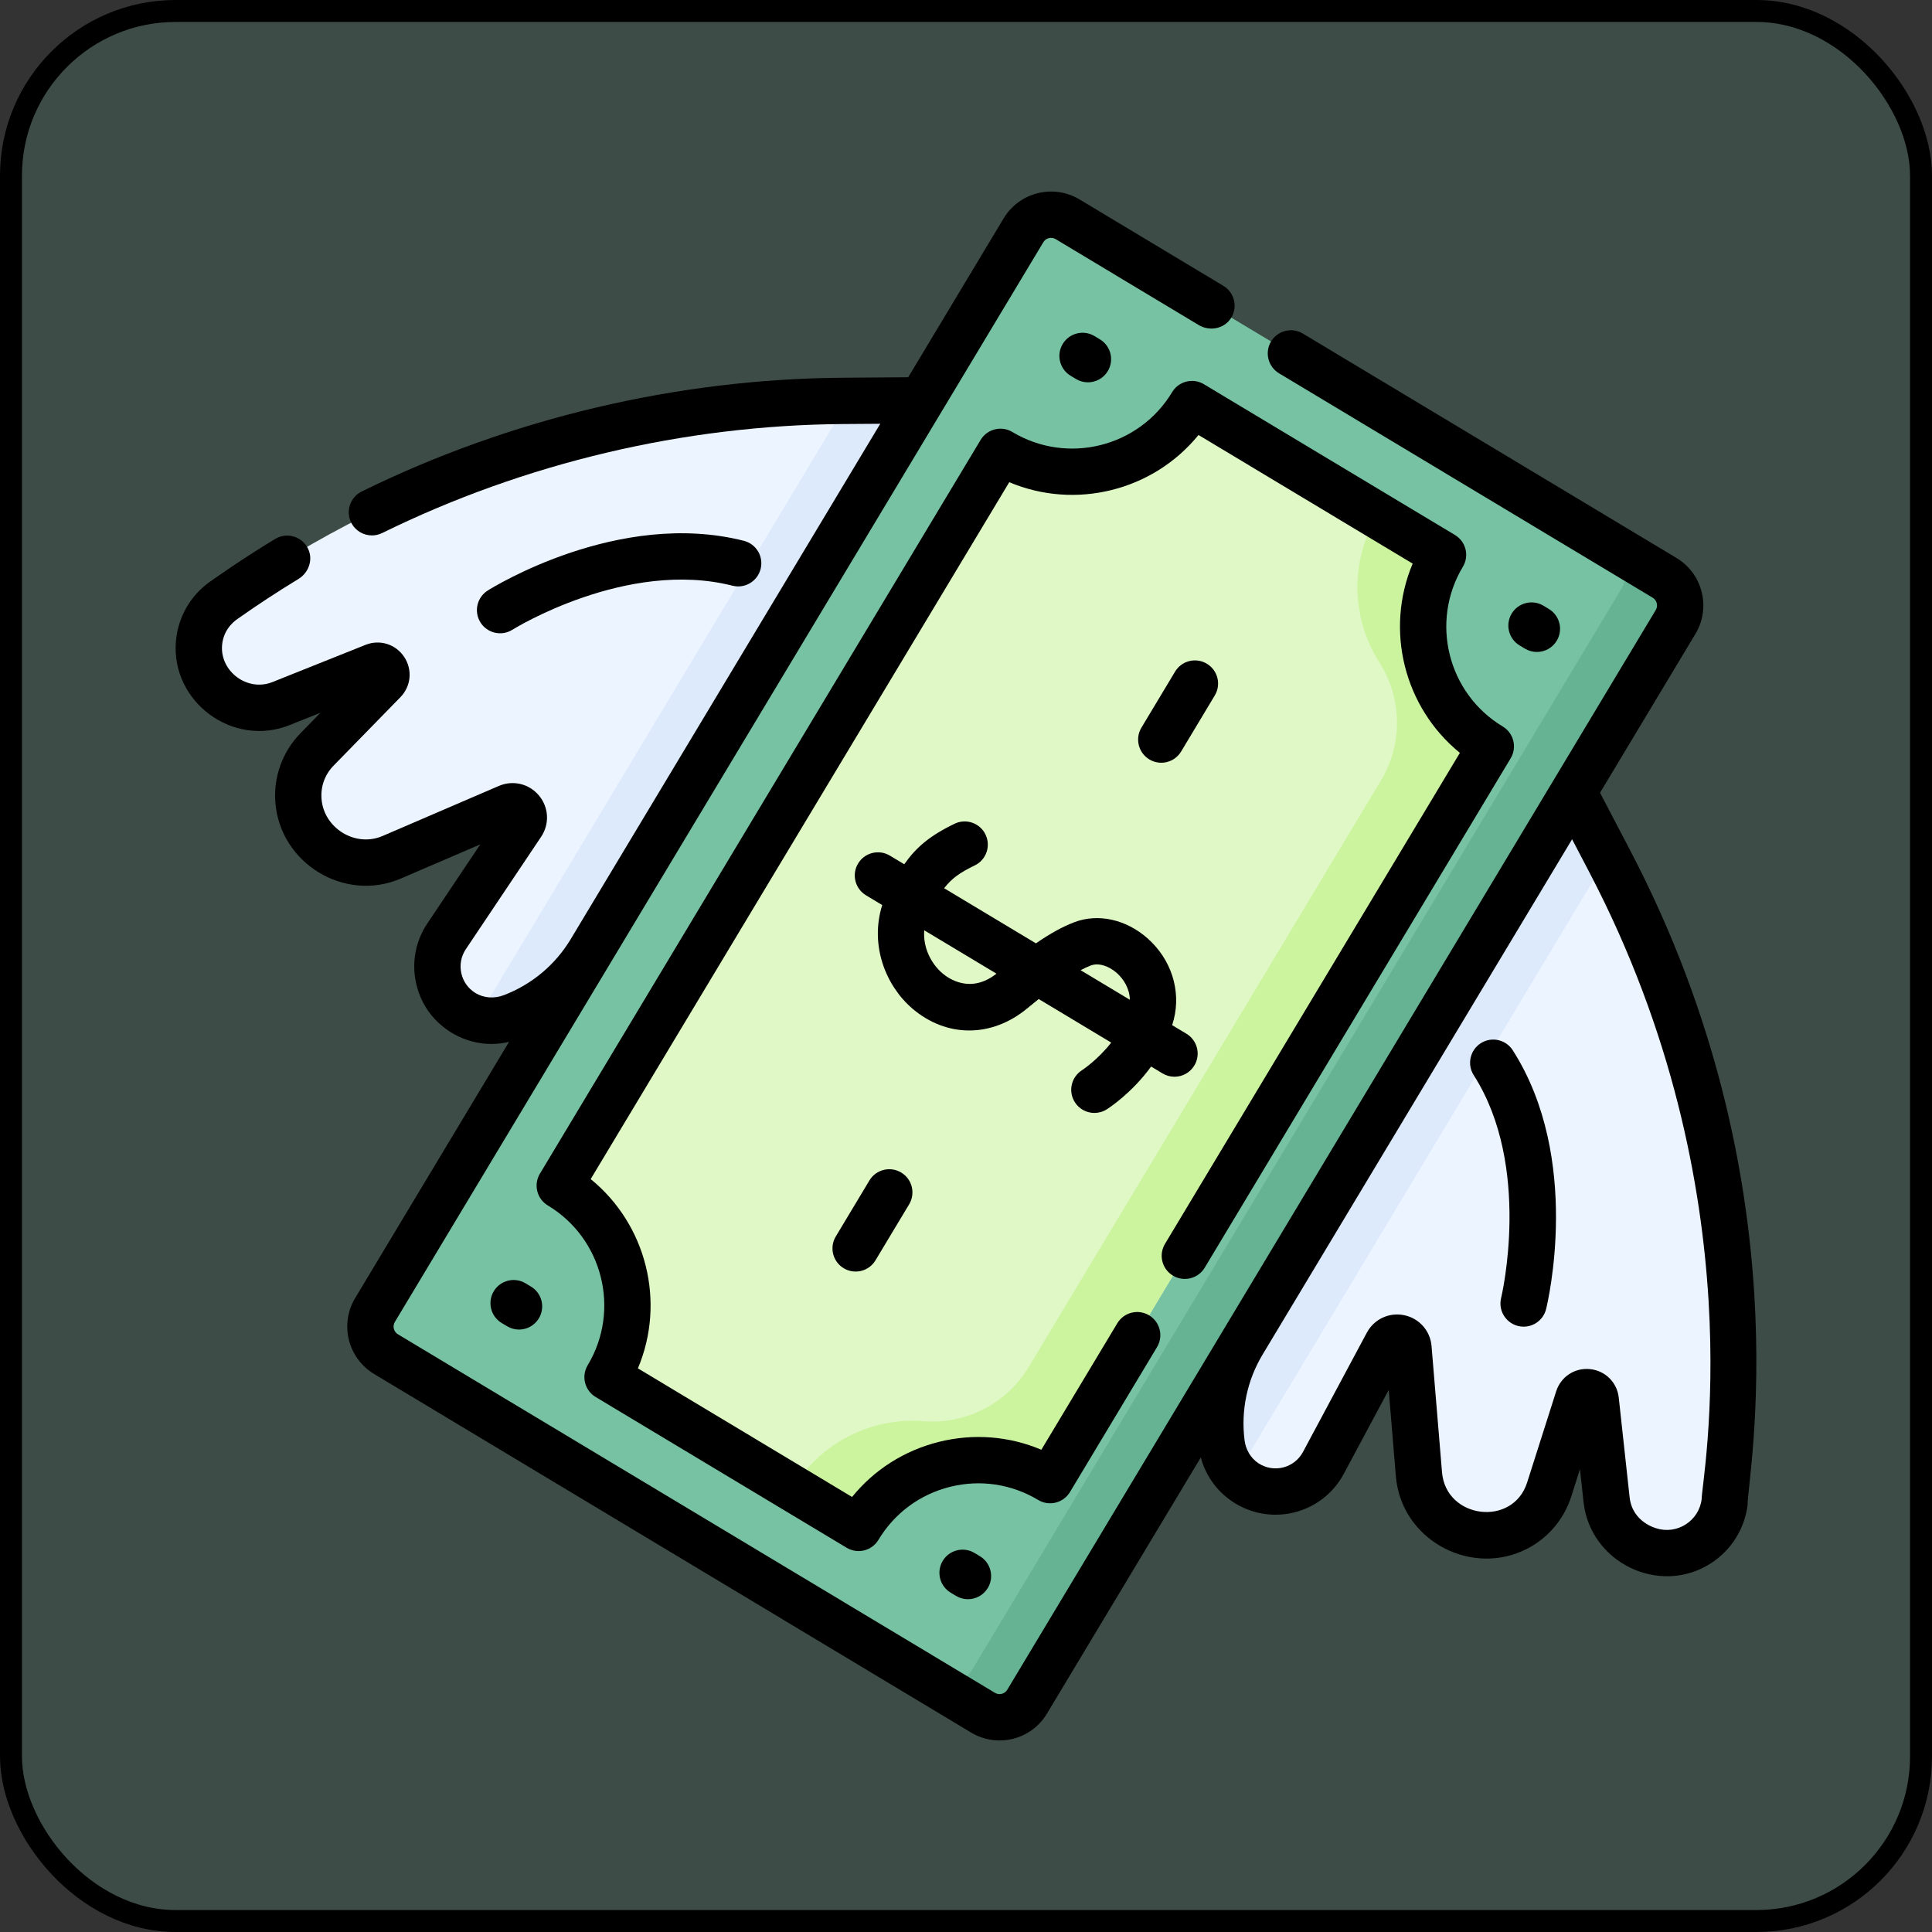
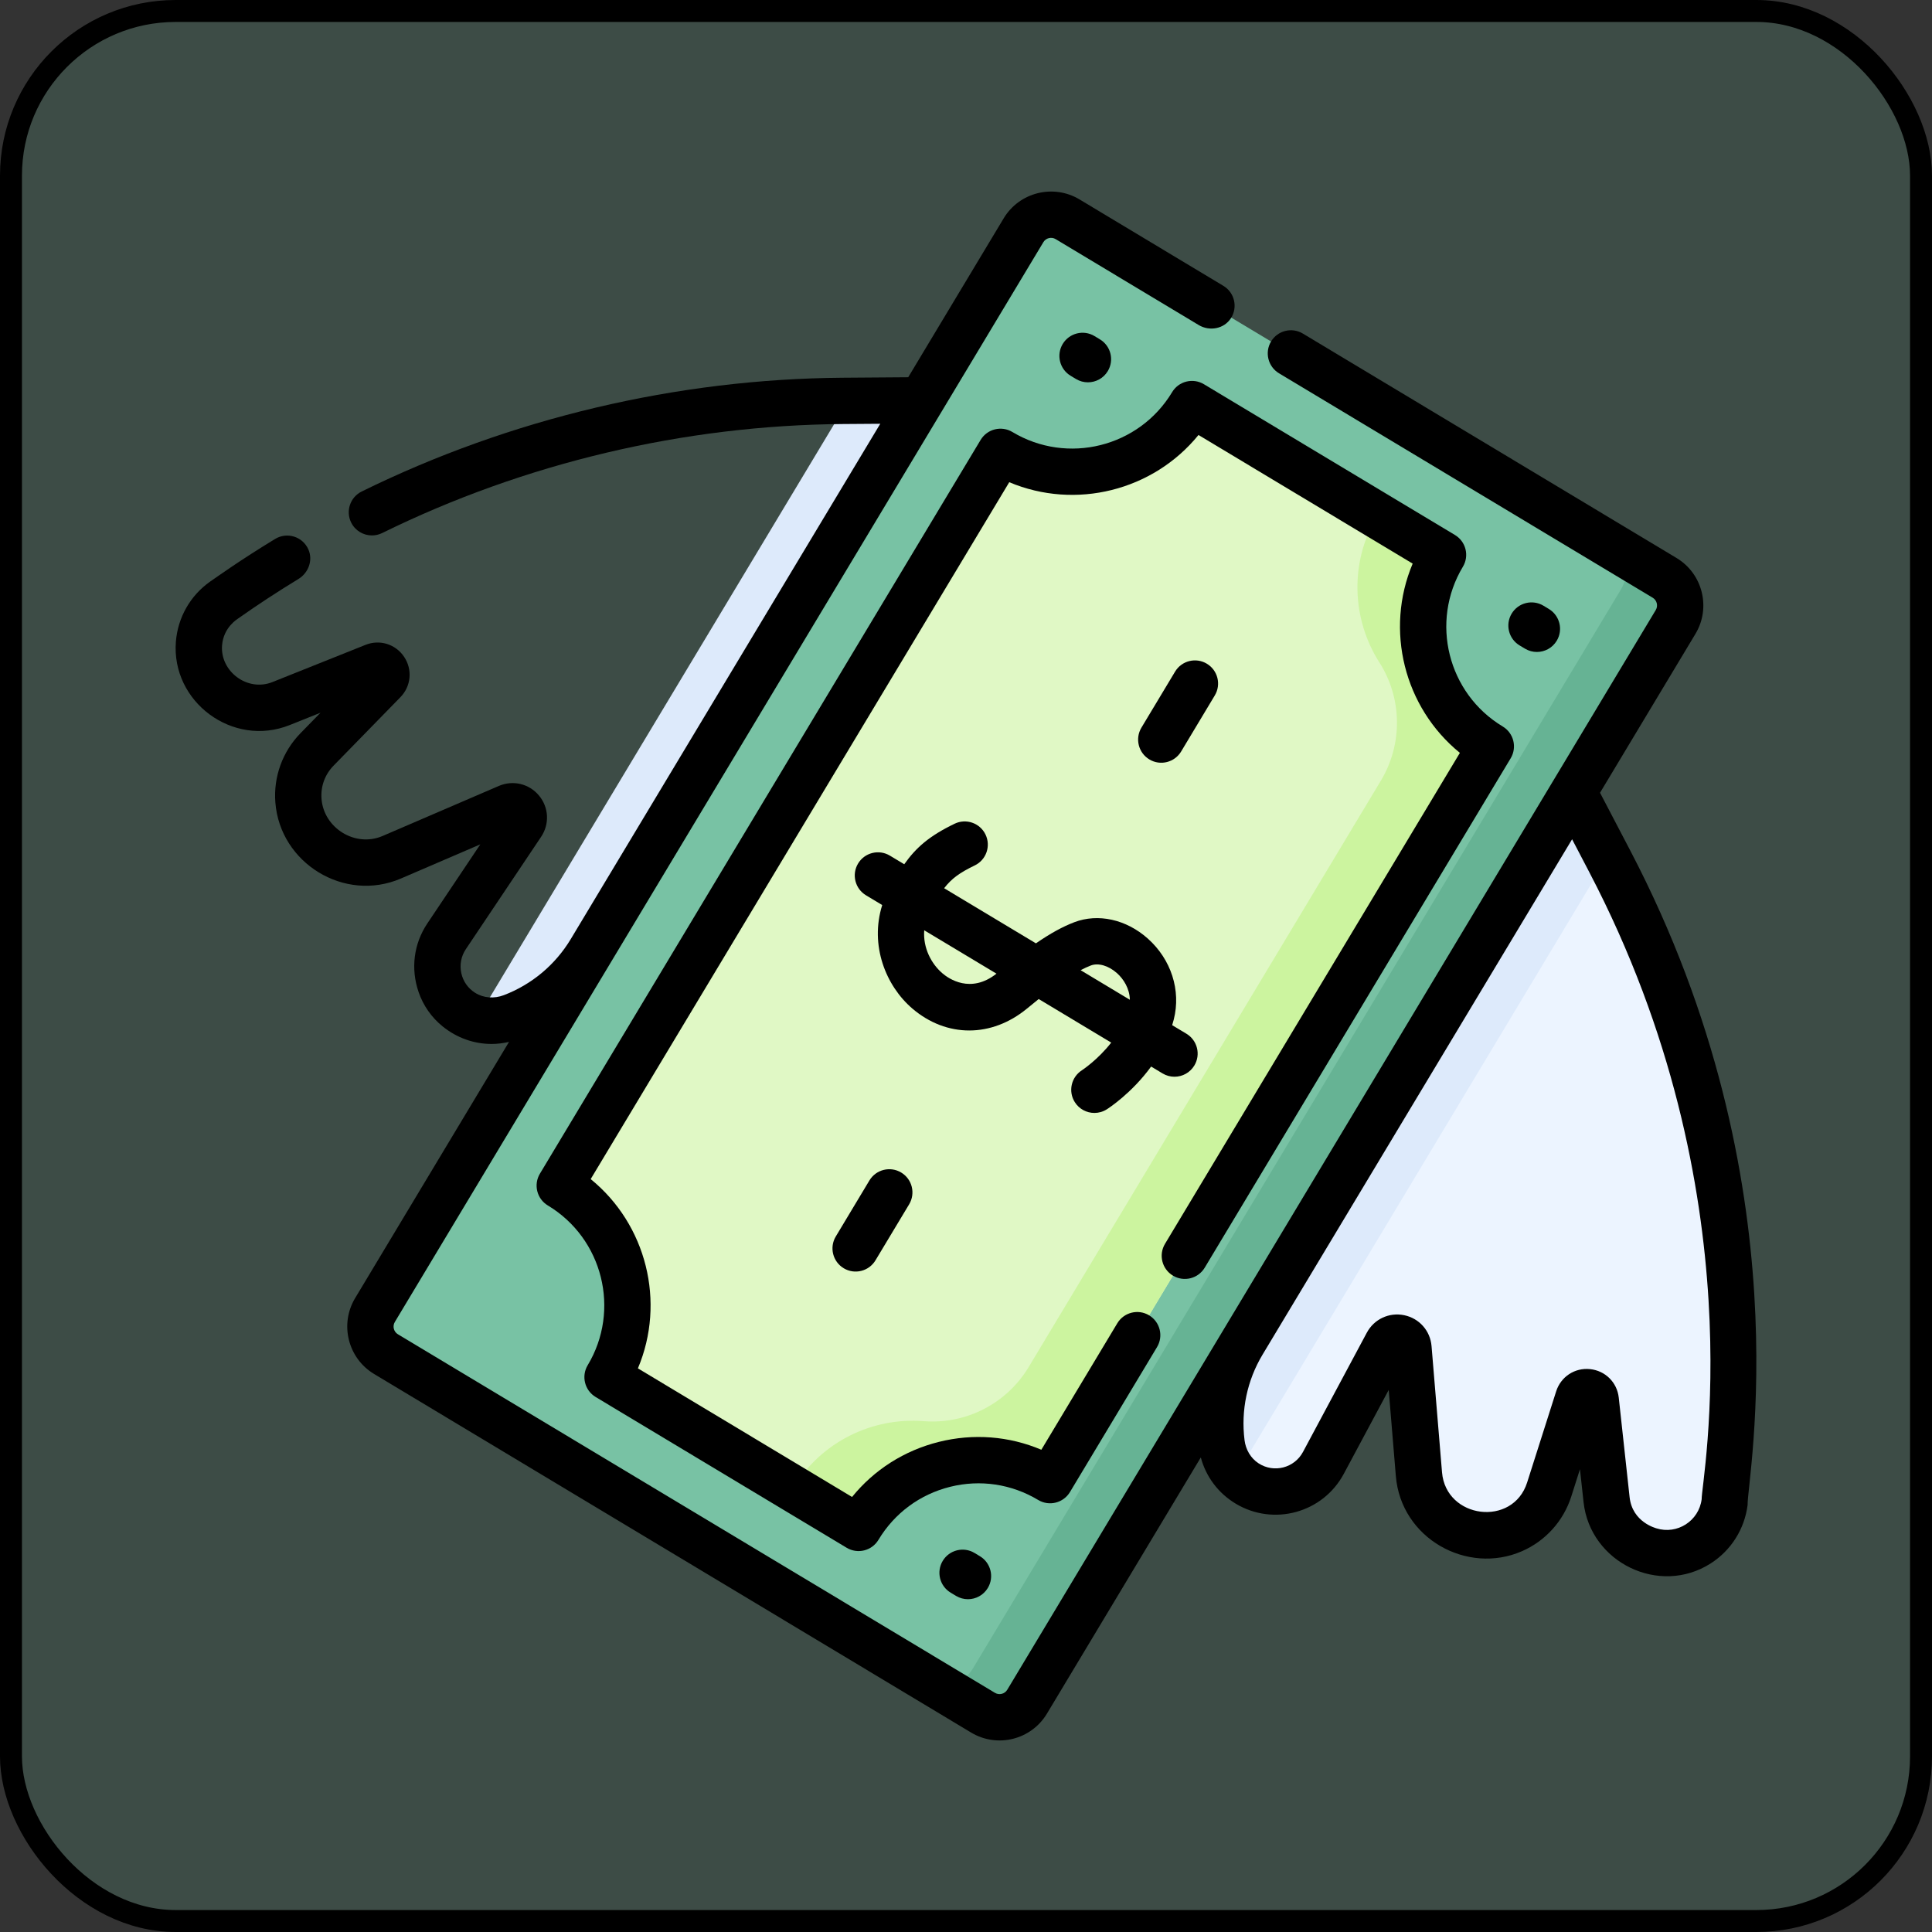
<svg xmlns="http://www.w3.org/2000/svg" width="88" height="88" viewBox="0 0 88 88" fill="none">
  <rect x="0" y="0" width="88" height="88" fill="#333333" stroke="none" />
  <rect x="0.5" y="0.5" width="87" height="87" rx="7.5" fill="#66B394" fill-opacity="0.2" />
  <rect x="0.5" y="0.5" width="87" height="87" rx="7.5" stroke="black" />
  <g clip-path="url(#clip0_509_47910)">
-     <path d="M45.154 18.21L38.394 18.259C28.305 18.334 18.479 21.492 10.237 27.311L10.178 27.353C8.826 28.307 8.668 30.251 9.847 31.411L9.889 31.452C10.666 32.217 11.806 32.446 12.804 32.046C14.049 31.547 15.757 30.864 17.038 30.352C17.449 30.188 17.792 30.702 17.483 31.019L14.44 34.136C13.171 35.435 13.334 37.553 14.786 38.644L14.834 38.68C15.708 39.337 16.851 39.473 17.842 39.047L23.14 36.767C23.611 36.565 24.057 37.101 23.771 37.527L20.342 42.645C19.556 43.82 19.912 45.413 21.124 46.141C21.774 46.532 22.569 46.602 23.278 46.332L29.746 43.865L51.12 30.885L45.154 18.21Z" fill="#ECF4FF" />
    <path d="M49.492 27.422L45.157 18.21L38.632 18.258L21.73 46.399C22.236 46.541 22.779 46.523 23.28 46.332L29.748 43.865L45.282 34.431L49.492 27.422Z" fill="#DDEAFB" />
    <path d="M70.194 33.248L73.326 39.24C78 48.181 79.828 58.339 78.564 68.349L78.555 68.421C78.347 70.061 76.705 71.115 75.127 70.619L75.071 70.601C74.031 70.275 73.294 69.376 73.178 68.307C73.033 66.974 72.833 65.145 72.683 63.774C72.635 63.334 72.021 63.273 71.886 63.694L70.564 67.845C70.013 69.575 68.067 70.426 66.423 69.657L66.368 69.632C65.377 69.169 64.72 68.224 64.631 67.148L64.154 61.401C64.112 60.89 63.429 60.748 63.187 61.2L60.279 66.632C59.612 67.878 58.038 68.313 56.826 67.585C56.175 67.194 55.74 66.526 55.646 65.772L54.785 58.904L56.202 33.938L70.194 33.248Z" fill="#ECF4FF" />
    <path d="M60.025 33.749L70.194 33.248L73.217 39.03L56.315 67.171C55.952 66.792 55.712 66.304 55.646 65.772L54.785 58.903L55.815 40.758L60.025 33.749Z" fill="#DDEAFB" />
    <path d="M17.581 61.678C16.888 61.262 16.664 60.363 17.08 59.67L46.619 10.489C47.035 9.796 47.934 9.572 48.627 9.988L75.821 26.321C76.513 26.737 76.738 27.636 76.322 28.328L46.783 77.51C46.367 78.203 45.468 78.427 44.775 78.011L17.581 61.678Z" fill="#78C2A4" />
    <path d="M76.324 28.328C76.74 27.636 76.516 26.737 75.823 26.321L73.338 24.829C74.031 25.245 74.256 26.144 73.839 26.836L44.301 76.018C43.885 76.711 42.986 76.935 42.293 76.519L44.777 78.011C45.47 78.427 46.369 78.203 46.785 77.51L76.324 28.328Z" fill="#66B394" />
    <path d="M27.673 62.726L39.108 69.594C40.916 66.585 44.821 65.61 47.831 67.418L67.905 33.995C64.895 32.187 63.92 28.282 65.728 25.272L54.293 18.404C52.485 21.414 48.58 22.388 45.57 20.581L25.496 54.003C28.506 55.811 29.48 59.716 27.673 62.726Z" fill="#E0F8C5" />
    <path d="M65.729 25.272L62.738 23.476C61.453 25.614 61.573 28.204 62.829 30.173C63.871 31.806 63.898 33.89 62.901 35.551L46.854 62.269C45.857 63.928 44.002 64.885 42.073 64.732C39.744 64.549 37.401 65.659 36.117 67.798L39.108 69.594C40.916 66.584 44.822 65.61 47.831 67.418L67.905 33.995C64.895 32.188 63.921 28.282 65.729 25.272Z" fill="#CCF49F" />
    <path d="M49.28 48.749C48.791 49.062 48.645 49.712 48.957 50.203C49.158 50.52 49.499 50.693 49.849 50.693C50.042 50.693 50.237 50.64 50.412 50.529C50.478 50.488 51.545 49.8 52.432 48.58L52.953 48.893C53.123 48.995 53.311 49.044 53.495 49.044C53.854 49.044 54.203 48.861 54.401 48.532C54.701 48.033 54.539 47.385 54.04 47.085L53.391 46.695C53.417 46.61 53.442 46.524 53.464 46.436C53.8 45.111 53.345 43.697 52.277 42.747C51.298 41.876 50.017 41.592 48.932 42.006C48.404 42.208 47.85 42.51 47.185 42.968L43.004 40.457C43.349 40.013 43.705 39.755 44.398 39.419C44.923 39.166 45.142 38.535 44.888 38.01C44.635 37.486 44.004 37.267 43.48 37.52C42.318 38.082 41.725 38.608 41.187 39.365L40.532 38.972C40.032 38.672 39.384 38.834 39.084 39.333C38.784 39.832 38.946 40.48 39.446 40.78L40.184 41.224C39.607 43.06 40.35 44.906 41.556 45.938C43.115 47.271 45.166 47.27 46.782 45.936C46.955 45.793 47.132 45.648 47.312 45.505L50.615 47.489C50.003 48.272 49.302 48.735 49.28 48.749ZM42.927 44.334C42.417 43.898 42.037 43.173 42.097 42.373L45.388 44.349C44.21 45.278 43.209 44.575 42.927 44.334ZM49.685 43.977C50.026 43.847 50.492 43.983 50.874 44.323C51.176 44.591 51.455 45.029 51.463 45.538L49.221 44.191C49.38 44.106 49.536 44.034 49.685 43.977Z" fill="black" />
    <path d="M41.048 53.407C40.549 53.107 39.901 53.269 39.601 53.768L38.069 56.32C37.769 56.819 37.931 57.467 38.43 57.767C38.927 58.066 39.576 57.908 39.877 57.406L41.41 54.855C41.71 54.355 41.548 53.707 41.048 53.407Z" fill="black" />
    <path d="M53.799 34.23L55.331 31.678C55.632 31.179 55.47 30.531 54.97 30.231C54.471 29.931 53.823 30.093 53.523 30.592L51.99 33.144C51.691 33.643 51.852 34.291 52.352 34.591C52.855 34.894 53.502 34.725 53.799 34.23Z" fill="black" />
    <path d="M44.387 70.735C43.888 70.435 43.24 70.597 42.94 71.096C42.64 71.595 42.801 72.243 43.301 72.543L43.546 72.691C43.717 72.793 43.904 72.842 44.089 72.842C44.447 72.842 44.796 72.659 44.994 72.33C45.294 71.831 45.132 71.183 44.633 70.883L44.387 70.735Z" fill="black" />
-     <path d="M24.183 58.6L23.938 58.453C23.438 58.153 22.79 58.315 22.49 58.814C22.191 59.314 22.352 59.962 22.852 60.262L23.098 60.409C23.268 60.511 23.455 60.56 23.64 60.56C23.998 60.56 24.347 60.377 24.545 60.048C24.845 59.548 24.683 58.9 24.183 58.6Z" fill="black" />
    <path d="M69.215 29.398L69.46 29.545C69.631 29.648 69.818 29.696 70.003 29.696C70.361 29.696 70.71 29.514 70.908 29.184C71.208 28.685 71.046 28.037 70.547 27.737L70.302 27.589C69.802 27.289 69.154 27.451 68.854 27.95C68.554 28.449 68.716 29.098 69.215 29.398Z" fill="black" />
    <path d="M49.011 17.264C49.181 17.366 49.369 17.414 49.553 17.414C49.912 17.414 50.261 17.232 50.459 16.902C50.759 16.402 50.597 15.755 50.097 15.455L49.852 15.307C49.352 15.007 48.705 15.169 48.404 15.669C48.105 16.168 48.267 16.816 48.766 17.116L49.011 17.264Z" fill="black" />
    <path d="M66.271 24.368L54.836 17.5C54.596 17.356 54.309 17.313 54.038 17.381C53.766 17.448 53.533 17.621 53.389 17.861C51.883 20.367 48.62 21.182 46.113 19.677C45.614 19.377 44.966 19.538 44.666 20.038L24.592 53.46C24.448 53.7 24.405 53.987 24.473 54.258C24.541 54.53 24.713 54.763 24.953 54.907C27.46 56.413 28.274 59.677 26.769 62.183C26.469 62.683 26.631 63.331 27.13 63.631L38.565 70.499C39.062 70.797 39.711 70.639 40.012 70.138C40.742 68.923 41.9 68.066 43.274 67.723C44.648 67.38 46.074 67.593 47.288 68.322C47.79 68.624 48.437 68.457 48.735 67.961L52.701 61.358C53.001 60.859 52.839 60.211 52.34 59.911C51.841 59.611 51.193 59.773 50.892 60.272L47.432 66.034C45.963 65.412 44.339 65.283 42.764 65.676C41.188 66.069 39.815 66.946 38.81 68.185L29.056 62.327C30.329 59.306 29.448 55.775 26.905 53.706L45.97 21.964C48.99 23.236 52.521 22.355 54.59 19.813L64.345 25.672C63.072 28.692 63.953 32.224 66.496 34.292L53.064 56.656C52.764 57.156 52.926 57.803 53.425 58.103C53.925 58.403 54.572 58.242 54.873 57.742L68.809 34.539C69.109 34.039 68.947 33.391 68.448 33.091C65.942 31.586 65.127 28.322 66.632 25.815C66.933 25.316 66.771 24.668 66.271 24.368Z" fill="black" />
    <path d="M74.261 38.751L72.879 36.109L77.226 28.871C77.941 27.681 77.554 26.131 76.364 25.416L59.342 15.193C58.843 14.893 58.195 15.055 57.895 15.554C57.595 16.053 57.757 16.701 58.256 17.002L75.278 27.225C75.471 27.341 75.533 27.592 75.418 27.785L45.879 76.967C45.763 77.159 45.512 77.223 45.318 77.106L18.124 60.774C17.931 60.658 17.869 60.406 17.985 60.213L47.523 11.032C47.639 10.839 47.891 10.776 48.084 10.892L54.599 14.805C55.094 15.103 55.755 14.98 56.067 14.494C56.39 13.992 56.232 13.325 55.723 13.02L49.17 9.083C47.979 8.369 46.429 8.756 45.715 9.946L41.368 17.183L38.386 17.205C30.834 17.26 23.257 19.052 16.475 22.387C15.952 22.644 15.737 23.276 15.994 23.799C16.177 24.172 16.552 24.388 16.941 24.388C17.097 24.388 17.256 24.353 17.406 24.28C23.905 21.085 31.165 19.368 38.402 19.314L40.095 19.302L25.997 42.775C25.295 43.944 24.221 44.843 22.947 45.329C22.517 45.493 22.029 45.466 21.64 45.22C21.318 45.018 21.096 44.703 21.013 44.331C20.928 43.948 21.001 43.558 21.219 43.232L24.648 38.114C25.038 37.531 24.999 36.776 24.551 36.237C24.102 35.697 23.368 35.522 22.723 35.798L17.426 38.078C16.183 38.612 14.747 37.719 14.645 36.387C14.601 35.819 14.797 35.281 15.195 34.873L18.238 31.756C18.726 31.256 18.796 30.5 18.408 29.919C18.02 29.338 17.295 29.113 16.647 29.373C15.366 29.885 13.657 30.568 12.412 31.066C11.269 31.525 10.018 30.579 10.115 29.39C10.183 28.56 10.828 28.191 10.845 28.173C11.719 27.556 12.644 26.95 13.593 26.372C14.053 26.092 14.264 25.516 14.046 25.025C13.781 24.431 13.069 24.222 12.532 24.548C10.913 25.532 9.896 26.269 9.57 26.491C8.669 27.127 8.102 28.121 8.012 29.219C7.789 31.961 10.598 34.066 13.197 33.025C13.621 32.855 14.101 32.663 14.598 32.464L13.685 33.399C12.869 34.235 12.452 35.383 12.542 36.548C12.754 39.32 15.691 41.121 18.259 40.016L21.878 38.459L19.467 42.058C18.846 42.984 18.697 44.119 19.07 45.197C19.279 45.803 19.658 46.344 20.157 46.748C20.812 47.28 21.599 47.551 22.393 47.551C22.658 47.551 22.923 47.517 23.185 47.457L16.176 59.127C15.461 60.317 15.848 61.867 17.038 62.582L44.232 78.915C45.425 79.632 46.971 79.246 47.687 78.053L54.695 66.385C54.93 67.262 55.49 68.013 56.283 68.489C58.007 69.524 60.253 68.915 61.209 67.129L63.254 63.31L63.579 67.235C63.815 70.075 66.828 71.747 69.326 70.654C70.397 70.186 71.214 69.278 71.569 68.165L71.965 66.92C72.023 67.453 72.079 67.966 72.129 68.42C72.428 71.172 75.583 72.71 77.924 71.209C78.851 70.614 79.462 69.646 79.601 68.551C79.57 67.371 82.218 53.974 74.261 38.751ZM77.508 68.288C77.383 69.278 76.392 69.911 75.445 69.613C75.43 69.603 74.351 69.342 74.226 68.192C74.082 66.86 73.882 65.03 73.732 63.659C73.656 62.965 73.118 62.431 72.422 62.361C71.727 62.29 71.094 62.708 70.881 63.374L69.559 67.525C68.909 69.569 65.858 69.181 65.682 67.061L65.205 61.313C65.147 60.614 64.647 60.049 63.96 59.906C63.273 59.764 62.588 60.084 62.257 60.702L59.349 66.134C58.958 66.865 58.026 67.108 57.325 66.652C56.965 66.418 56.74 66.023 56.687 65.597L56.687 65.594C56.517 64.24 56.806 62.87 57.508 61.701L71.607 38.227L72.391 39.728C80.07 54.418 77.487 67.487 77.508 68.288Z" fill="black" />
-     <path d="M23.34 28.683C23.391 28.65 28.542 25.456 33.364 26.678C33.928 26.821 34.502 26.479 34.645 25.915C34.788 25.35 34.447 24.776 33.882 24.633C28.193 23.19 22.457 26.745 22.215 26.898C21.723 27.208 21.575 27.86 21.885 28.352C22.194 28.843 22.845 28.995 23.34 28.683Z" fill="black" />
-     <path d="M67.448 47.517C66.957 47.831 66.813 48.483 67.127 48.974C69.787 53.141 68.394 59.042 68.374 59.121C68.21 59.788 68.717 60.428 69.4 60.428C69.873 60.428 70.304 60.106 70.423 59.626C70.491 59.349 72.062 52.785 68.905 47.839C68.591 47.348 67.939 47.204 67.448 47.517Z" fill="black" />
  </g>
  <defs>
    <clipPath id="clip0_509_47910">
      <rect width="72" height="72" fill="white" transform="translate(8 8)" />
    </clipPath>
  </defs>
</svg>